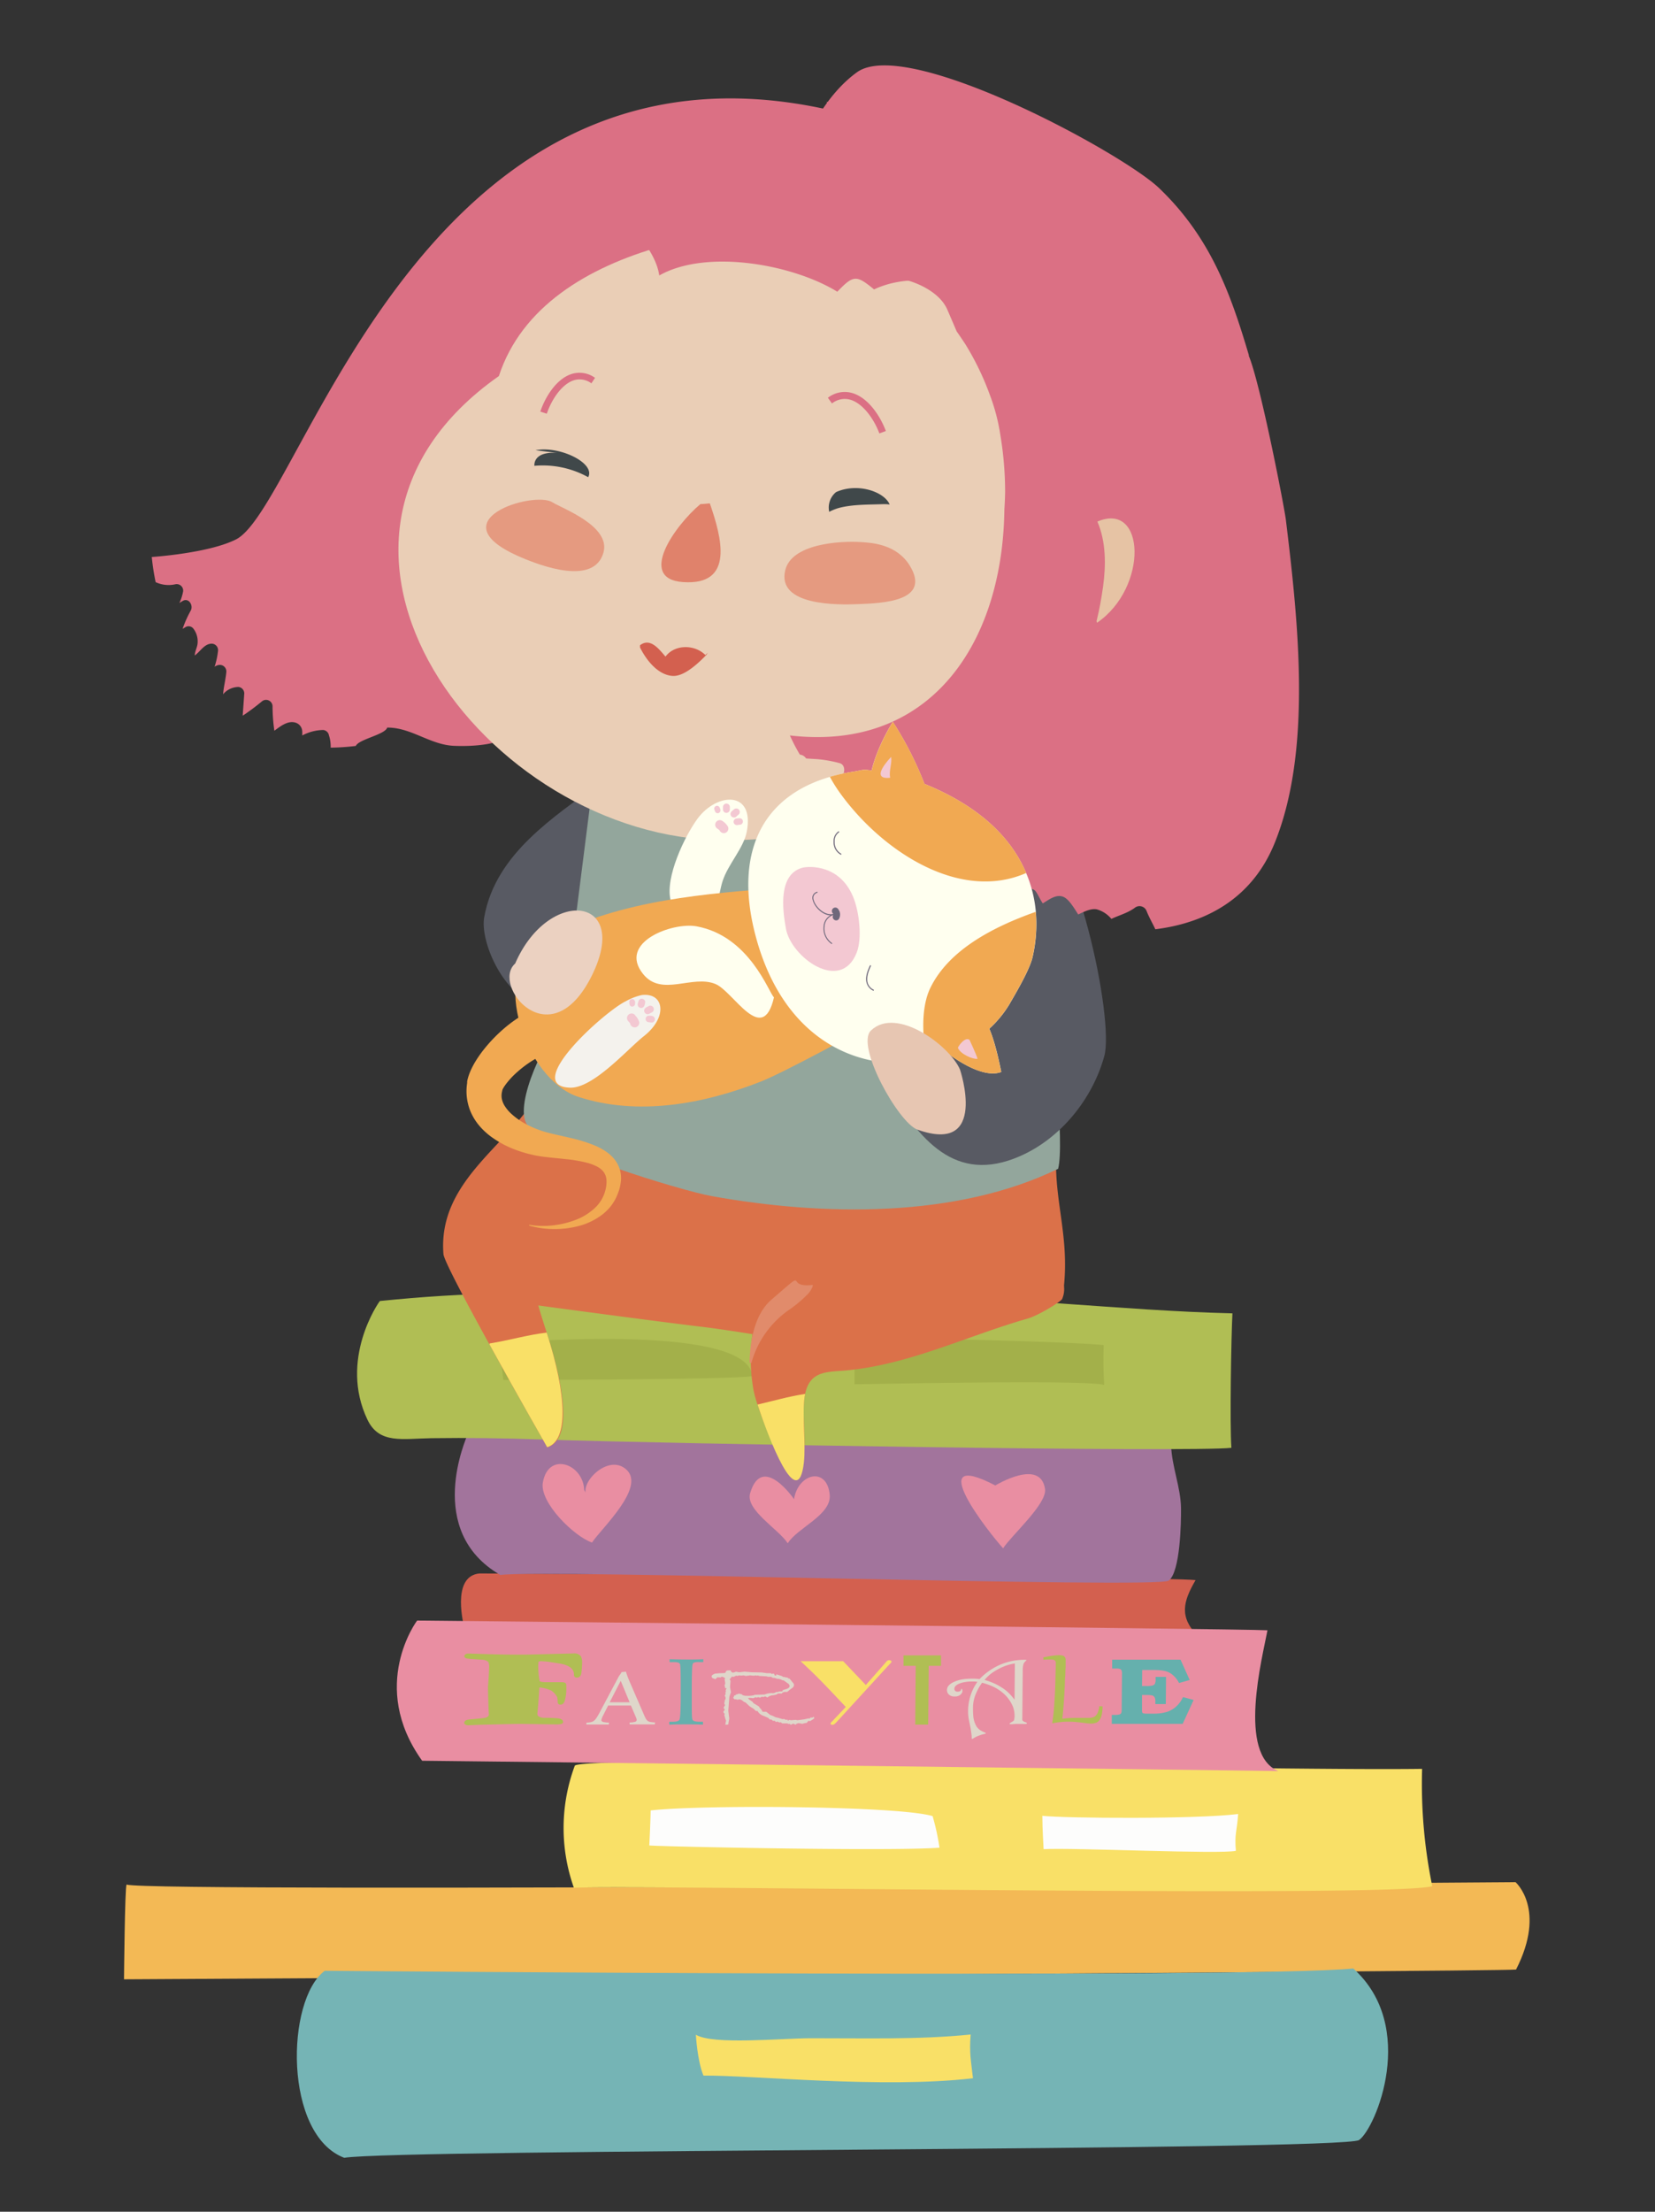
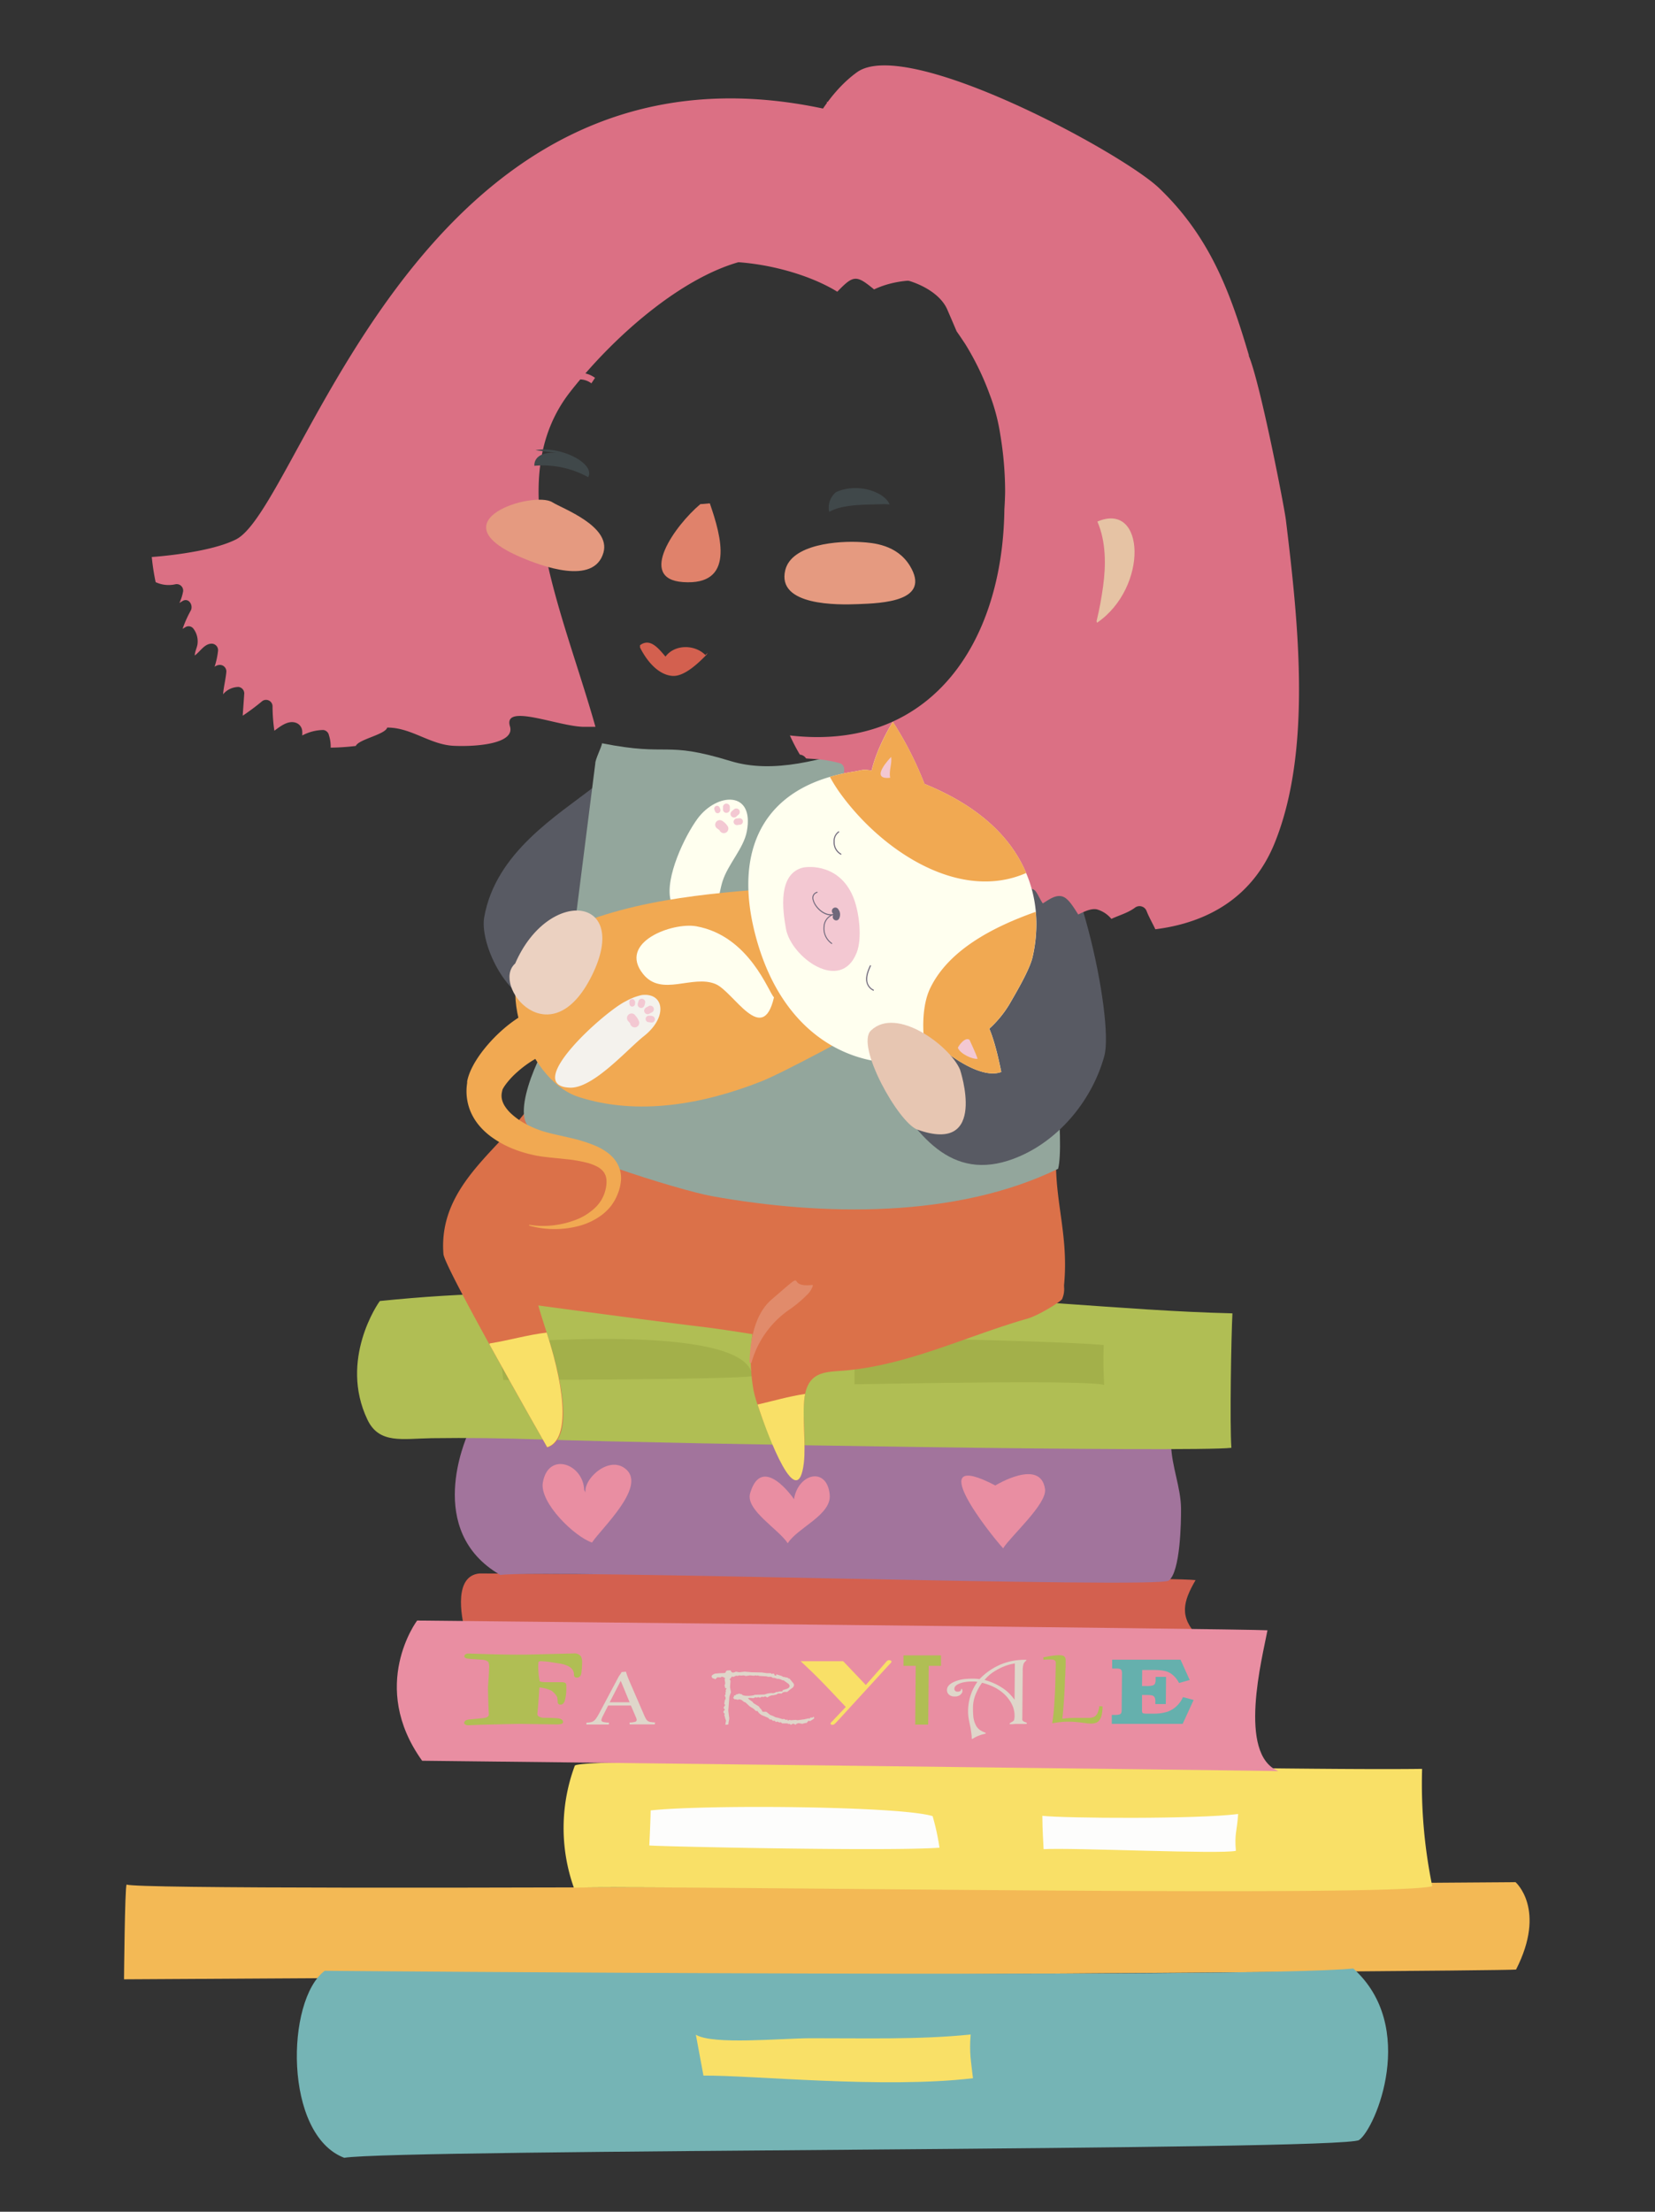
<svg xmlns="http://www.w3.org/2000/svg" id="Capa_1" data-name="Capa 1" viewBox="0 0 509.66 680.82">
  <rect x="0" y="0" width="509.66" height="680.82" fill="#333333" stroke="none" />
  <defs>
    <style>.cls-1{fill:#d3604f;}.cls-2{fill:#f3b955;}.cls-3{fill:#a2749c;}.cls-4{fill:#e98ea2;}.cls-5{fill:#b0be54;}.cls-6{fill:#a3b04a;}.cls-7{fill:#f6e8cf;}.cls-8{fill:#f9e067;}.cls-9{fill:#fdfdfc;}.cls-10{fill:#75b4b5;}.cls-11{fill:#65b0ad;}.cls-12{fill:#dfd6ca;}.cls-13{fill:#db7149;}.cls-14{fill:#e18b6b;}.cls-15{fill:#9c8c7d;}.cls-16{fill:#585a63;}.cls-17{fill:#93a69c;}.cls-18{fill:#db7084;}.cls-19{fill:#d75e57;}.cls-20{fill:#eaceb6;}.cls-21{fill:#f9e1c9;}.cls-22{fill:#e6c3a4;}.cls-23{fill:#e0826b;}.cls-24{fill:#e59a80;}.cls-25{fill:#40484a;}.cls-26{fill:#ffffef;}.cls-27{fill:#f1a952;}.cls-28{fill:#f3c8d2;}.cls-29{fill:#f4f2ed;}.cls-30{fill:#6f687b;}.cls-31{fill:#e7c6b2;}.cls-32{fill:#ebd1c1;}</style>
  </defs>
  <path class="cls-1" d="M147.65,484.35c-7.84.75-5.7,12.83-4.46,17.62,28.47-2.09,172.48.9,225.73,1.71-5.82-5.9-4.63-10.61-.74-17.28C358.38,485.23,147.65,484.35,147.65,484.35Z" />
  <path class="cls-2" d="M38.19,609.28s423.46-2.4,428.68-3c9.47-18.56-.16-26.91-.16-26.91s-421,3.28-427.73.75C38.44,580.86,38.19,609.28,38.19,609.28Z" />
  <path class="cls-3" d="M154.09,484.82c11.79-1.83,202.5,4.28,205.83,1.73,3.6-2.75,3.81-18.25,3.78-22.18-.07-6.53-2.85-12.91-3.06-19.47-20.94,1.87-188.33-2-216.73-3.15C143.7,442.59,130.55,471.25,154.09,484.82Z" />
  <path class="cls-4" d="M179.89,458.64c-.23-8-11.06-12-12.73-2.23-1,6.16,9.72,16.6,15.15,18.42,2.85-4.32,16.5-16.85,10.67-22.38s-15.67,5.08-11.84,8.51Z" />
  <path class="cls-4" d="M231,459.67c-1.49,5.14,8.74,11,11.59,15.39,3-4.83,13.55-8.71,12.92-15-.87-8.7-9.72-6.55-11,1.43C244.57,461.48,234.66,447.14,231,459.67Z" />
  <path class="cls-4" d="M306.51,457.26c-22.95-11.95-1.59,15,2.4,19.34,2.46-3.86,13.55-13.67,12.91-18.21C320.45,448.72,306.51,457.26,306.51,457.26Z" />
  <path class="cls-5" d="M113.15,437c3.62,7.61,10.84,5.84,19.76,5.71,11.07-.16,22.14,0,33.3.38,43.45,1.43,200.6,4,213,2.58-.52-7.17-.06-34.06.32-41.39-34.93-.83-70.37-5.55-106.16-5.09-39.34.5-78.69-1.37-117.87-1-13,.12-25.72,1-38.51,2.29C116.46,401.06,104.37,418.59,113.15,437Z" />
  <path class="cls-6" d="M153.7,413.51,155,424.8s72.07-.12,76.65-1.2C230.36,406.68,153.7,413.51,153.7,413.51Z" />
  <path class="cls-6" d="M339.89,414.06c-8.37-1-65.23-2.5-76.5-2-.27,4.68-.25,9.36-.25,14.05,4.61,0,71-1.49,76.9.21A120,120,0,0,1,339.89,414.06Z" />
  <path class="cls-7" d="M217.16,564v.18c.77-.08,1.54-.14,2.31-.19Z" />
  <path class="cls-8" d="M176.73,581.1c22.51-.9,251.14,3.12,264.34-.48a156.51,156.51,0,0,1-3.13-36.12c-49,.7-257.52-4.34-260.92-1A55,55,0,0,0,176.73,581.1Z" />
  <path class="cls-9" d="M287.2,559.05c-10.19-3.16-71.09-3.57-86.83-1.75,0,1.9-.32,9.09-.42,10.77,1.32.29,73.95,1.88,89.36.69A71.11,71.11,0,0,0,287.2,559.05Z" />
  <path class="cls-9" d="M381.29,558.39c-12.52,1.63-53.63,1.33-60.3.56,0,2.15.09,4.29.19,6.43.06,1.28.13,2.56.2,3.84,8.54-.54,54.66,1.63,59.21.5C380.13,564.34,380.91,564,381.29,558.39Z" />
  <path class="cls-10" d="M100,606.66c-12,9-12.67,50.45,6,57.56,17.37-2.77,307.77-2.13,312.53-5.47,5.16-3.63,18.15-34.93-1.79-52.8C385.81,609.11,100,606.66,100,606.66Z" />
-   <path class="cls-8" d="M216.63,638.92c14.72-.16,55.41,4.08,83,.81-.6-5.38-1.18-7.81-.71-13.46-16,1.63-32.78,1.12-49.19,1.15-9.21,0-30.23,2.12-35.44-1.09C214.3,626.33,214.71,634.31,216.63,638.92Z" />
+   <path class="cls-8" d="M216.63,638.92c14.72-.16,55.41,4.08,83,.81-.6-5.38-1.18-7.81-.71-13.46-16,1.63-32.78,1.12-49.19,1.15-9.21,0-30.23,2.12-35.44-1.09Z" />
  <path class="cls-4" d="M130,542c4.14,0,263.9,3.09,263.7,3.19-12.73-5.13-4.94-35-3.38-43.35-7.55-.48-255.64-2.93-261.85-3C128.43,498.84,113.42,518.91,130,542Z" />
-   <path class="cls-11" d="M206.1,530h1.14c1.12,0,1.79-.21,2-.64s.36-2.46.39-6.1l0-4.8q0-5.66-.23-6.24c-.19-.39-.77-.58-1.74-.58h-1.46v-.89q3,.09,5.94.09c1.63,0,3.11,0,4.44-.11v.9h-1.4a3.33,3.33,0,0,0-1.62.24c-.22.16-.35.57-.39,1.22-.07,1-.12,2.81-.14,5.39l0,4.89c0,3.67,0,5.69.25,6.06s.86.56,2,.56h1.2v.9c-1.49-.07-3.1-.1-4.86-.09-2,0-3.88,0-5.52.1Z" />
  <path class="cls-12" d="M250.57,528.42a1.88,1.88,0,0,1,.16.46c0,.09-.13.22-.39.38l-.88.55-.47-.12-.57.66a3.9,3.9,0,0,0-1.3.29l-1.22-.22-.68.23-.21.29a2.21,2.21,0,0,0-.76-.36c-.05,0-.08,0-.08.1l-.23,0-.37.29-.37-.36-.31.1a1.24,1.24,0,0,0-.68-.22h-1.34l-.39-.34-.45.07-.68-.29-.42.16-.3-.39H238l-.39-.37h-.49s-.13-.08-.26-.24a1.58,1.58,0,0,0-.58-.42l-1.28-.53a3.3,3.3,0,0,1-1.72-1.45h-.49l-.68-.66-1.23-.76L229.52,524l-.39-.1-.64-.53a2.87,2.87,0,0,0-.86-.29,1.28,1.28,0,0,1-.52.13.81.81,0,0,1-.41-.13v0s0,0-.08,0h-.44l-.41-.47a1,1,0,0,0,.3-.67l.52-.12v-.2l.54-.1a1,1,0,0,1,.51-.16.93.93,0,0,1,.35.08,1.22,1.22,0,0,0,.23.08s.09,0,.14-.1q.18.6,1.77.6a8.55,8.55,0,0,0,2.15-.21v-.1l3.18-.1a6,6,0,0,1,2.31-.44l.27.06.71-.19.18-.2.5,0,.64-.19h.45a1,1,0,0,0,.44-.06.31.31,0,0,0,.08-.25v-.13c.35,0,.52-.08.52-.13,1.06-.22,1.59-.59,1.6-1.1a1,1,0,0,0-.45-.73l-1.39-1H241a4,4,0,0,0-1.24-.47h-.41l-.84-.29H238l-.53-.34h-1l-.39-.13-2.31-.13-.39-.17-.25.11-.47-.11-.46.11-1.24-.11-1.26.18-.68-.18-.76.07-.66-.07-.52.18-.37-.11-.77.37-.59-.06a3.92,3.92,0,0,1-.65.82l.26.47-.14,1.92.28,1.65a8.25,8.25,0,0,0-.49,1.42l-.33,4.24.31,2.42-.26,1.29v.32c0,.18-.27.26-.8.26h-.17l.22-1.27-.2-.5-.36-1.36.24-.13c-.34-.33-.51-.55-.5-.66s.16-.43.47-.66l-.34-.54h0c-.06,0-.08,0-.08,0a2.89,2.89,0,0,1,.52-.92.75.75,0,0,1-.28-.63l.12-.53v-.26a1.36,1.36,0,0,0,.29-.69,1.57,1.57,0,0,0-.28-.78l.29-.55-.12-.5.25-.16a.52.52,0,0,1-.12-.34,2,2,0,0,1,.3-.79l-.42.06-.23-.89.21-.63-.2-1.35.21-.16a1.87,1.87,0,0,0-1-.53h-.12l-.31.22-1-.06-.65.63a2,2,0,0,0-.8-.32c-.22-.23-.32-.4-.32-.53a.62.62,0,0,1,.09-.32.86.86,0,0,1,.33-.28l.56-.29,1.27-.12,1.74-.07.37-.22v-.1c0-.33.33-.5,1-.5H225c.15.46.4.69.76.69a5.3,5.3,0,0,0,.89-.29l1,.19,1.65-.2,2.19.19,3.09.06,1.55.22h1.2l.45.31a.27.27,0,0,1,.27-.2.76.76,0,0,1,.41.2.53.53,0,0,0,.16.39l.43.06v-.42l1.68.53.58.35.08-.09a3.36,3.36,0,0,0,1.11.22l.29.27.37.07c.45.55.79,1,1,1.23a1.14,1.14,0,0,1,.36.72,1.32,1.32,0,0,1-.66,1,16.21,16.21,0,0,0-1.43,1.13l-.43,0-.33,0a3,3,0,0,0-.72.23l-.17.27h-1.2l-.33.23a1.43,1.43,0,0,1-.39.14l-.62.15a2.92,2.92,0,0,0-1.91.7l-.68-.35-.6.22a.75.75,0,0,0-.33-.09,1.16,1.16,0,0,0-.64.29l-.57-.19-.56.19-.21-.19-.76.34-1-.1a2.85,2.85,0,0,0-.64.07l.4.45,1,.69.28.4,1.65,1,.36.53.27.24a4.35,4.35,0,0,1,.53.89l1.13,0,1.27,1,.68.24.93.45.88.2,1.26.39.47-.07.21.13.08-.06.16.22.6-.09.12.34.48-.25.49.11,1.45-.11.57.11,2.05-.28,1.51-.32.1.19.29-.4h.64Z" />
  <path class="cls-8" d="M266.63,518.69l5.81-6.59a7.19,7.19,0,0,1,.8-.89.94.94,0,0,1,.57-.17.92.92,0,0,1,.51.13.35.35,0,0,1,.21.31.78.78,0,0,1-.22.44,4.26,4.26,0,0,1-.37.39l-.58.61-14.85,16.21-.6.64a10.63,10.63,0,0,1-1,1,.86.86,0,0,1-.57.16q-.57,0-.57-.39c0-.14.18-.38.53-.7l4.16-4.4-.5-.53q-5.44-5.79-7.7-8.06c-1.49-1.52-3.4-3.35-5.71-5.49l13.11,0Z" />
  <path class="cls-12" d="M194.28,525h-7l-1.65,3.26a4.86,4.86,0,0,0-.44,1.19c0,.29.17.49.52.6a7.78,7.78,0,0,0,1.84.21l-.07.59c-.52,0-1.1,0-1.75,0h-1.92c-.52,0-1.06,0-1.61,0l-1.62,0,0-.57a10.21,10.21,0,0,0,1.36-.15,2.48,2.48,0,0,0,.92-.4,3.39,3.39,0,0,0,.74-.8,14.36,14.36,0,0,0,.83-1.35l5.94-11.19a6.24,6.24,0,0,1,.55-.87,4.76,4.76,0,0,0,.5-.81l1.34-.13c.15.53.31,1,.48,1.45s.33.84.48,1.21l4.66,10.77a9.11,9.11,0,0,0,.56,1.13,2,2,0,0,0,.58.64,2.08,2.08,0,0,0,.86.3,11.9,11.9,0,0,0,1.34.13l-.07.6h-2l-2.14,0-1.79,0-1.8,0-.06-.56a7.31,7.31,0,0,0,1.7-.23.62.62,0,0,0,.51-.58,1.4,1.4,0,0,0-.08-.42l-.21-.54Zm-6.53-1h6.14l-2.71-6.54h-.06Z" />
  <path class="cls-11" d="M342.49,510.9l21.06,0,2.82,6.24-3.28.93a8.1,8.1,0,0,0-1.92-2.46,5.6,5.6,0,0,0-2.45-1.24,14.45,14.45,0,0,0-3.13-.3h-3.85l-.05,4.93H353a7.28,7.28,0,0,0,1.92-.16,1.25,1.25,0,0,0,.72-.51,2.84,2.84,0,0,0,.23-1.38v-.76h3.22l-.08,8.37h-3.22v-.85a2.35,2.35,0,0,0-.25-1.27,1.33,1.33,0,0,0-.71-.54,8.86,8.86,0,0,0-2-.14h-1.14l0,4.54a2.31,2.31,0,0,0,.08.88.6.6,0,0,0,.35.24,5.05,5.05,0,0,0,1.13.08h2.12a13.48,13.48,0,0,0,4-.54,8,8,0,0,0,2.92-1.73,8.11,8.11,0,0,0,2-2.83l3.29.89-3.37,7.35-21.83,0,0-2.74H343a6.81,6.81,0,0,0,1.7-.14,1,1,0,0,0,.62-.5,4.69,4.69,0,0,0,.1-1.2l.1-10.76a2.82,2.82,0,0,0-.15-1.15.93.93,0,0,0-.47-.4,4,4,0,0,0-1.29-.13h-1.12Z" />
  <path class="cls-5" d="M325.12,512.4a3.89,3.89,0,0,0,0-.72.9.9,0,0,0-.23-.5,1.2,1.2,0,0,0-.53-.27,3.21,3.21,0,0,0-.9-.08l-.93,0c-.37,0-.76.06-1.16.1l-.11-.74c1.13-.24,2.11-.41,2.92-.52a15.34,15.34,0,0,1,2-.16,3.53,3.53,0,0,1,1.17.15,1.26,1.26,0,0,1,.6.47,1.75,1.75,0,0,1,.22.77c0,.3,0,.64,0,1,0,0,0,.23,0,.6s0,.87-.06,1.49,0,1.33-.09,2.14-.07,1.68-.11,2.6-.09,1.85-.15,2.81-.11,1.9-.18,2.81-.13,1.77-.21,2.58-.15,1.52-.23,2.13c.74-.08,1.44-.15,2.09-.19s1.26-.06,1.82-.06c.8,0,1.54,0,2.22,0s1.37,0,2,0a4.31,4.31,0,0,0,1.25-.16,2.2,2.2,0,0,0,.95-.57,3.31,3.31,0,0,0,.66-1.1,8.25,8.25,0,0,0,.41-1.78l1,.07a12.84,12.84,0,0,1-.27,2.61,4.44,4.44,0,0,1-.7,1.62,2.3,2.3,0,0,1-1.07.82,4.52,4.52,0,0,1-1.44.24q-.6,0-1.35-.09l-1.6-.2c-.58-.08-1.21-.14-1.89-.2s-1.4-.09-2.19-.09-1.46,0-2.28.11a23.08,23.08,0,0,0-2.52.35l-.21,0c.14-.82.26-1.71.37-2.66s.19-1.93.26-2.95.14-2.08.2-3.15.1-2.14.13-3.21.06-2.13.08-3.17S325.12,513.37,325.12,512.4Z" />
  <path class="cls-5" d="M278.23,512.78l0-3.21,11.56,0,0,3.21H286l-.16,18.09h-4l.16-18.09Z" />
  <path class="cls-12" d="M316.22,530.36a.22.22,0,0,1,0,.08.25.25,0,0,1,0,.07c0,.1-.11.16-.33.16a10.75,10.75,0,0,1-1.08,0c-.6,0-1,0-1.24,0-.39,0-1,0-1.74.07a4.51,4.51,0,0,1-.62,0c-.2,0-.31,0-.31-.16a.14.14,0,0,1,.06-.12s.3-.2.78-.49.57-.44.57-.61.05-.26.08-.45a4.36,4.36,0,0,0,.05-.67,8,8,0,0,0-.58-3.06,10.92,10.92,0,0,0-2.95-4,13.46,13.46,0,0,0-2.87-1.89,19.81,19.81,0,0,0-3.61-1.3,16.3,16.3,0,0,0-1.79,3.13,11,11,0,0,0-1,4.24,26.21,26.21,0,0,0,.1,3.08,7.66,7.66,0,0,0,.93,2.92,4,4,0,0,0,1.4,1.35,7.44,7.44,0,0,0,1.29.62c.15.06.22.13.22.2s-.06.12-.18.14l-1,.27c-.32.1-.69.23-1.1.39a7.91,7.91,0,0,0-1.08.5c-.21.11-.4.23-.59.35a.45.45,0,0,1-.23.09c-.11,0-.17-.08-.16-.23s0-.63-.05-1-.12-1-.25-1.8-.4-1.93-.58-2.89a14.36,14.36,0,0,1-.24-2.69,15.88,15.88,0,0,1,.89-5.11,14.45,14.45,0,0,1,2-3.84l-.84-.1c-.29,0-.63,0-1,0a12.56,12.56,0,0,0-2.15.2,6.77,6.77,0,0,0-2,.63c-.73.39-1.11.84-1.11,1.36a.85.85,0,0,0,.82.93.65.65,0,0,0,.22,0,1.53,1.53,0,0,0,.66-.14.57.57,0,0,0,.33-.43c0-.19.1-.28.19-.28s.13.05.17.15a.82.82,0,0,1,.06.4,1.49,1.49,0,0,1,0,.28c0,.09,0,.19-.08.29a2,2,0,0,1-.8.87,2.64,2.64,0,0,1-1.4.35h-.2a2.4,2.4,0,0,1-1.61-.55,1.8,1.8,0,0,1-.65-1.44c0-1,.69-1.78,2-2.43a10.91,10.91,0,0,1,3-.89c.39-.06.81-.1,1.28-.13s1-.05,1.45-.05a15.09,15.09,0,0,1,2.3.14,19.67,19.67,0,0,1,5.85-4.21,18.77,18.77,0,0,1,8-1.73c.4,0,.6,0,.6.13s0,.09-.13.15a2.66,2.66,0,0,0-.78,1,7.23,7.23,0,0,0-.24,2.17l-.13,15q0,.27.54.6C315.94,530.18,316.19,530.33,316.22,530.36Zm-3.79-7.13.1-11.18a15.36,15.36,0,0,0-5.19,1.79,16.14,16.14,0,0,0-2.29,1.46,14.33,14.33,0,0,0-1.86,1.83,19.52,19.52,0,0,1,2.83,1,16,16,0,0,1,2.32,1.24,13.52,13.52,0,0,1,2.27,1.73A16.56,16.56,0,0,1,312.43,523.23Z" />
  <path class="cls-5" d="M179.26,511.84c0,.25,0,1.28-.22,3.09q-.18,1.4-1.29,1.47c-.68.05-1-.26-1-.94,0-1.8-1.54-2.93-4.54-3.41l-2.71-.42a23.42,23.42,0,0,0-3-.27c-.46,0-.7.15-.71.48a23,23,0,0,0,.38,5.58c.06.25.77.39,2.13.4H173q1.13,0,1.35.57a7.49,7.49,0,0,1,.05,1.3,13.11,13.11,0,0,1-.51,3.94c-.26.73-.69,1.1-1.29,1.09a.76.76,0,0,1-.85-.72,8.22,8.22,0,0,0-.16-1.56,5.63,5.63,0,0,0-1.76-2,10.58,10.58,0,0,0-3.73-1c-.19,3.19-.39,5.91-.62,8.17,0,.36.18.65.65.87a3.19,3.19,0,0,0,1.35.3c2.07,0,3.53.08,4.38.17,1,.13,1.56.52,1.54,1.18,0,.47-.72.7-2.1.68l-11.3-.16q-1.14,0-12.3.28l-1.83.08-1.61.07a1.86,1.86,0,0,1-1-.25c-.21-.14-.31-.27-.31-.4a1,1,0,0,1,.48-.86,4.21,4.21,0,0,1,1.45-.31c.94-.08,2.28-.21,4-.39,1.09-.14,1.64-.51,1.66-1.13q-.19-3.51-.27-8.37.33-4.35.34-5.79a4.67,4.67,0,0,0-.2-1.95,2.9,2.9,0,0,0-1.93-.72l-2.78-.2a15.49,15.49,0,0,1-1.9-.19c-.54-.12-.81-.36-.81-.71a.73.73,0,0,1,.48-.62,1.39,1.39,0,0,1,.65-.19l6.24.19q6.18.17,9.58.15c.7,0,1.31,0,1.83,0l14.85-.37a2.51,2.51,0,0,1,2.29.9A4.08,4.08,0,0,1,179.26,511.84Z" />
  <path class="cls-13" d="M326,347.64c-24.4,12-57,3.51-82.87,2-16.47-1-35.76-1.47-51.89-6.14-5.11-1.48-12.64-3.14-19.14-5.73h-3.59l-3.65,0c-8.53,14.88-30.08,26-28.3,48.28.16,1.88,6.46,13.78,13.42,26.45l.63,1.13c0,.08.08.16.13.24,8.55,15.51,17.8,31.68,17.79,31.67,8.76-2.75,3.92-22.63-.15-35.28-2-6.09-2.61-8.41-2.61-8.41s35.39,4.78,49.78,6.5c5.19.62,10.62,1.46,16.2,2.34,16.71,2.63,34.72,5.55,51.21,3.58,5.41-2.34,10.91-4.38,16.45-6.19a154.36,154.36,0,0,1,24.55-6c.46-.47.9-1,1.33-1.44.69-.78,1.41-1.64,2.09-2.57.11-.79.2-1.56.28-2.32h0C329.45,377.62,323,366.51,326,347.64Z" />
  <path class="cls-13" d="M327.07,399.89c-.33.69-7,4.95-10.62,6-19,5.45-36.83,14.35-56.41,16-5.53.46-10.69.18-12.11,7.26-.07.35-.14.72-.19,1.11-.74,5.59.47,11.69-.19,17.25-1.87,15.95-10.86-4.72-14.25-15.1a37.07,37.07,0,0,1-1.23-4.38,57.07,57.07,0,0,1-.89-11,44.19,44.19,0,0,1,.55-6.33c.84-5.23,2.73-10,6.16-12.95,4.42-3.8,13.07-4.61,13.07-4.61a4,4,0,0,1,1.8-.7c5.59-1.22,21.75-1.18,28-1.67,10.2-.78,20.4-1.31,30.46-3.66,4.87-1.15,11.34-3.78,14.29,2.23a20.24,20.24,0,0,1,2.12,6.37A7.57,7.57,0,0,1,327.07,399.89Z" />
  <path class="cls-8" d="M247.74,430.2c-.74,5.59.47,14.5-.19,20.07-1.87,15.94-10.86-7.54-14.25-17.92,4.75-1.07,9.63-2.54,14.63-3.26C247.86,429.44,247.79,429.81,247.74,430.2Z" />
  <path class="cls-8" d="M168.51,445.49s-9.24-16.16-17.79-31.67l.09-.28c5.58-.86,11.78-2.68,17.55-3.33C174.62,429.67,175.08,443.43,168.51,445.49Z" />
  <path class="cls-14" d="M243,403.19a37.3,37.3,0,0,0,5.27-4.36,7.28,7.28,0,0,0,2-2.87,1.64,1.64,0,0,0,0-.43c-9.23,1.08-.34-6.11-12.73,4.56-3.44,3-5.33,7.73-6.17,13a45.67,45.67,0,0,0-.54,6.33,1.71,1.71,0,0,0,.56.14A29.45,29.45,0,0,1,243,403.19Z" />
  <path class="cls-15" d="M232.32,254.27c45.16-30.08,90.26-9.77,54.12,45.79-12.1,18.6-26.13,41.28-50.29,41.8-23,.5-35.85-15.22-33.64-37.73Z" />
  <path class="cls-16" d="M183.39,241.84c-11.79,9.23-30.77,20.53-34.28,40.53-1.3,7.4,5.65,23,14.89,26.2,8.54,3,2.31-18.23,11.21-16.65,3.43.61,11.24,4.49,14.4,2.7,6-3.37,6.3-22.5,6.35-28.17.06-8-2.47-16-2.53-23.91Z" />
  <path class="cls-17" d="M173.13,315.45c-4.48,2.56-15,24.31-10.89,30.61,4.88,7.57,47.77,20.48,56.85,22.12,34.28,6.18,75.36,6.88,106.76-8.4,4-15.36-13.76-135.35-13.58-139.67-27.67-3.07-61,22.19-87.26,14.17-20.85-6.38-18.41-1.28-39.6-5.48-.19,1.25-2.13,5-2.09,6.22Z" />
  <path class="cls-16" d="M316.61,248.88c14.94,8.68,26.52,64.94,23.48,76.13-3.55,13.06-13.3,25.37-26.06,30.92-20.06,8.73-30.88-5.36-40.69-21.25,10.77-11.84,28.15-18.87,38.51-32,4.31-5.47-2.88-59,2.5-55.68Z" />
  <path class="cls-18" d="M72.76,166C93.9,155,132.48-5.48,269.38,37.63l-14.86-6.34c3.84,6,3.49,16.21,3.17,23.28,10.58-2.11,12.2,9.77,4.89,16.83-7,6.81-21.4,6.81-30.21,8.2-19.71,3.11-42.75,23.1-56.76,41-21.36,27.26-2.45,66.88,7.76,103.14l-3.22,0c-7.7.14-25.35-7.52-23.11-.15,1.57,5.15-9.49,6.31-17.11,6-7.44-.26-13.25-5.68-20.69-5.62-.64,2.17-8.8,3.59-9.67,5.65a70.5,70.5,0,0,1-7.74.52.34.34,0,0,0,0-.1,11,11,0,0,0-.53-3.69,2,2,0,0,0-1.75-1.64,14.16,14.16,0,0,0-6.48,1.69,8.7,8.7,0,0,0,0-1.25,2.9,2.9,0,0,0-1.88-2.64c-2.35-.85-4.62.87-6.7,2.43a54.12,54.12,0,0,1-.56-7.41,2,2,0,0,0-3.19-1.7,68.83,68.83,0,0,1-6,4.48l.47-6.67a2,2,0,0,0-1.78-2.18,6.44,6.44,0,0,0-4,1.5,5.58,5.58,0,0,0-.73.77c.17-2.27.78-4.48,1-6.88a2,2,0,0,0-2.3-2.15,2.77,2.77,0,0,0-1.32.55,24.45,24.45,0,0,0,1.07-4.94,2,2,0,0,0-2.3-2.15c-2,.21-3.3,2.49-4.87,3.61,0-1.17.72-2.42.85-3.57a6.46,6.46,0,0,0-1.29-4.71,1.86,1.86,0,0,0-2.31-.51l-1,.59a34.84,34.84,0,0,1,2.5-5.6c.89-1.62-.61-4.05-2.44-3-.32.19-.68.41-1.05.65a14.07,14.07,0,0,0,1.16-3.63,2,2,0,0,0-2.3-2.16,9.42,9.42,0,0,1-6.17-.63,71.47,71.47,0,0,1-1.19-7.74S64.36,170.31,72.76,166Z" />
  <path class="cls-19" d="M345.58,270.78l.08.05Z" />
-   <path class="cls-20" d="M153.63,115.76c13.92-42.57,81.17-48.92,115.16-44.95,10.57,1.23,20.3,1.54,29.06,2.86,10.66,23.63,17.37,48.89,27,72.9-2,24.1-3.71,47.7-4.83,74.61-24.87,24.19-61.74,37.66-97,37.47C149.38,258.26,81.07,166.7,153.63,115.76Z" />
  <path class="cls-21" d="M351.49,159.6c-5.12-11.74-15.1-6.42-19.3,1.52.05.22.11.45.16.67l.28-.65a15.41,15.41,0,0,1,1,6.35,95,95,0,0,1,1.82,12C344.62,178.48,356.46,171,351.49,159.6Z" />
  <path class="cls-18" d="M183.18,76.17a6.64,6.64,0,0,0,1.24,2.44c.77-.65,4.25-3.92,5.43-5-.28.85,2.58,2.68,2.53,2.62C194,74,193.55,73,196.4,72c2.95,3.78,5.95,8.12,6.62,12.8,14.61-8.28,41.25-3.39,54.83,5,5-5.23,5.89-5.17,11.32-.71,18-8.47,44.1,3.79,58.64,15.18-.51-1.61-1.29-3.4-1.86-4.9,2.39,2.28,6,3.63,8.53,6.6.28-2.33-.74-7.18-1.33-9.36A16.28,16.28,0,0,0,335,97c-18.74-19.19-43.56-44.4-76.9-35.81a148,148,0,0,1-70.13.41s-11.79,6-14.94,22C175.9,81.29,180.06,78.76,183.18,76.17Zm7-2.84s.06,0,0,0Z" />
  <path class="cls-18" d="M168.39,127.35l-2-.65c1.44-4.32,4.79-9.93,9.49-11.53a8.09,8.09,0,0,1,7.36,1.14L182.12,118a6.05,6.05,0,0,0-5.54-.9C172.85,118.4,169.78,123.18,168.39,127.35Z" />
-   <path class="cls-18" d="M270.8,133.42l2-.74c-1.64-4.44-5.31-10.16-10.24-11.66a8.42,8.42,0,0,0-7.61,1.42l1.26,1.75a6.32,6.32,0,0,1,5.73-1.12C265.86,124.27,269.21,129.13,270.8,133.42Z" />
  <path class="cls-1" d="M197.09,198.62c0,.23,0,.46,0,.68,2.34,4.67,5.92,8.47,10,8.76,3.1.22,6.9-2.79,10.45-6.48a0,0,0,0,1,0,0l.42-.64-.74.7c-3.25-3.31-9.45-3.35-12.28.48C202.74,199.53,200.18,196.29,197.09,198.62Z" />
  <path class="cls-18" d="M278.48,220.33c17.19-9.58,27.32-28.78,30.07-51.85a111.43,111.43,0,0,0,.75-11.69c.12-1.79.2-3.58.23-5.37a106.75,106.75,0,0,0-1.48-17.57,59.73,59.73,0,0,0-3.24-12.33,84.75,84.75,0,0,0-7.5-15.52q-1.31-2-2.71-4-1.43-3.36-2.88-6.71c-1.92-4.4-7-7.28-11.31-8.69a16,16,0,0,0-6.72-.61l-.78,0c-10.42-11.18-21.16-22.39-30.17-34.38a1,1,0,0,1,1.17.77c4-10.37,10.2-23.07,20-30.14,15.42-11.11,81.64,24.78,93,35.63,16,15.28,22.13,32.78,27.67,51.43,0,.09,0,.18,0,.26,3.57,8.55,11,46.87,11.41,50.48,3.86,31.69,8.1,71.21-3.54,99.67C385.76,276,372.2,284,355.79,286.05c-.87-1.86-1.93-3.66-2.71-5.65a2.33,2.33,0,0,0-3.63-.95c-2.18,1.6-4.8,2.28-7.2,3.41a8.91,8.91,0,0,0-4.5-2.94c-1.73-.35-3.87.69-5.71,1.58-1.28-2-2.86-4.69-4.53-5.41-2.23-.95-4.43.82-6.38,2-.81-1.1-1.7-3.32-2.46-4a2.29,2.29,0,0,0-2.9,0,20.74,20.74,0,0,1-1.82,1.4,10.65,10.65,0,0,1,.86-4.71c1.32-2.66-2.38-4.44-4.06-2.44-4.89,5.78-13.63,2.5-19.36.34-4.9-1.84-9.63-4.25-14.57-6-.7-.47-1.4-.94-2.09-1.43a31.3,31.3,0,0,1,1.16-5.4,2.41,2.41,0,0,0-3.64-2.89,26,26,0,0,1-4.13,2.36c0-2.23-.06-4.47.16-6.71A2.4,2.4,0,0,0,265,246.1c-.93.32-1.88.61-2.83.89.41-1.31.82-2.62,1.34-3.88a2.42,2.42,0,0,0-3.11-3.21c-.88.31-1.77.58-2.66.84a10.44,10.44,0,0,1,1.36-1.57c1.17-1.09,1.33-3.75-.53-4.25a38.51,38.51,0,0,0-6.65-1.21c-1-.08-2-.12-3-.19l-.68-.05a2.56,2.56,0,0,0-1.92-1.18,57.28,57.28,0,0,1-3.07-5.9C257.16,228,268.91,225.67,278.48,220.33Z" />
  <path class="cls-22" d="M337.94,160.55c2.67,6.13,2.66,13.45,1.76,19.94-.49,3.56-1.13,7.13-2,10.65,0,.19.09.38.13.56C353.67,180.88,352.76,154.2,337.94,160.55Z" />
  <path class="cls-23" d="M215.68,155.18c-7.76,6.51-19.56,23-5.36,24,16.06,1.14,11.86-13.86,8.27-24.24C216.68,155.15,215.68,155.18,215.68,155.18Z" />
  <path class="cls-24" d="M160.55,171.6c6.11,2.6,22.36,8.73,25.28-1.48,2.34-8.19-12.7-13.59-15.73-15.51C164.46,151,133.71,160.21,160.55,171.6Z" />
  <path class="cls-24" d="M265.22,166.87c-7-.44-21.41.6-23.39,8.61-2.74,11.11,16.4,10.73,22.35,10.49,7.51-.29,22.71-.82,16-11.84C276.12,167.56,268.72,167.1,265.22,166.87Z" />
  <path class="cls-25" d="M258.76,156.25c4.17-1,8.54-.89,13-1.05a14.75,14.75,0,0,1,2.21.09c-1.64-3.93-9.86-6.78-16.49-3.82a6.13,6.13,0,0,0-2.12,6.09A14.65,14.65,0,0,1,258.76,156.25Z" />
  <path class="cls-25" d="M164.56,143.39a28.88,28.88,0,0,1,16.57,3.5c2.33-4.24-8.64-9.74-16.21-8.3l6.72.84C166.49,139,164.46,141,164.56,143.39Z" />
  <path class="cls-26" d="M218.7,283.44c2.18-1.78,2.53-8.17,3.82-12.2,1.71-5.3,6.46-10.06,7.46-15.28,2.42-12.7-9.18-12-15.14-4-4.1,5.58-10,18.13-8.36,25,2.46,10.09,11.32,7.53,18.6,7.42Z" />
  <path class="cls-27" d="M176.65,311.29l-.1-.05-.06,0-.19-.11-.37-.2-.29-.15a11.58,11.58,0,0,0-1.18-.47,11.25,11.25,0,0,0-2.28-.55,13.71,13.71,0,0,0-3.86,0,17.71,17.71,0,0,0-3,.73,23,23,0,0,0-2.49,1,30,30,0,0,0-4.12,2.41,40.26,40.26,0,0,0-3.51,2.71,46.9,46.9,0,0,0-6,6.19,36.34,36.34,0,0,0-2.6,3.64c-.41.65-.8,1.34-1.18,2.09a19.56,19.56,0,0,0-1.05,2.46c-.16.46-.3.95-.43,1.49l-.08.41,0,.22,0,.1v.09c0,.09-.06.46-.08.65a16.28,16.28,0,0,0,1.11,8.17,17.21,17.21,0,0,0,2.76,4.46,21.34,21.34,0,0,0,3.5,3.26,30.74,30.74,0,0,0,7.67,4.11,39.11,39.11,0,0,0,4,1.25c.68.17,1.35.32,2,.46s1.38.25,2,.34c2.64.36,5.11.54,7.51.82a41.54,41.54,0,0,1,6.82,1.21,13.67,13.67,0,0,1,2.85,1.14,5.78,5.78,0,0,1,1.95,1.67,4.63,4.63,0,0,1,.81,2.38,9.8,9.8,0,0,1-.31,3.07,11.21,11.21,0,0,1-3.24,5.54,18,18,0,0,1-5.89,3.66,27.76,27.76,0,0,1-7,1.7,26.65,26.65,0,0,1-7.35-.17l-.06.22a27.21,27.21,0,0,0,7.47,1.09,28.57,28.57,0,0,0,7.61-.88,20.61,20.61,0,0,0,7.18-3.34,15.43,15.43,0,0,0,3-2.91,14.88,14.88,0,0,0,2.07-3.72,14.28,14.28,0,0,0,1-4.25,9.83,9.83,0,0,0-.16-2.4,9.26,9.26,0,0,0-.82-2.37,9.7,9.7,0,0,0-1.43-2.06,11.47,11.47,0,0,0-1.76-1.6,18.72,18.72,0,0,0-3.82-2.15,46.82,46.82,0,0,0-7.64-2.38c-2.49-.6-5-1.09-7.19-1.69-.56-.15-1.09-.31-1.6-.48s-1-.36-1.55-.56a31.06,31.06,0,0,1-3-1.36,21.86,21.86,0,0,1-5.07-3.57,12,12,0,0,1-1.7-2.06,6.65,6.65,0,0,1-.89-2,5.21,5.21,0,0,1-.12-1.88,7.15,7.15,0,0,1,.2-1c0-.12,0-.05.07-.26l0-.06v0c0,.09,0,0,0,0v0l0,0,.16-.29a10,10,0,0,1,.56-.89c.24-.34.51-.7.81-1.07a25.62,25.62,0,0,1,2-2.19,35.26,35.26,0,0,1,4.92-3.94,27.35,27.35,0,0,1,2.62-1.53,16.05,16.05,0,0,1,2.48-1.05,7.59,7.59,0,0,1,1-.25,2,2,0,0,1,.63,0c.11,0,.09.09-.14.09a2,2,0,0,1-.48-.07L169,324l-.09,0-.17-.09-.09,0,.05,0,.09.07Z" />
  <path class="cls-27" d="M236.66,273.59c-23.66,1.82-50,4.45-71.09,17.06-14.55,8.71-4,41.65,12.57,47,18.15,5.9,38.38,2.31,56.34-4.79,7.1-2.81,31-15.87,31-15.87s-17.1-20.21-20.39-25.27c-3.82-5.87-8.41-13.52-9.72-19.6Z" />
  <path class="cls-28" d="M227.53,250.68c-.16.15-.33.29-.5.42h0a2,2,0,0,0-.2.21,1.08,1.08,0,1,1-1.58-1.48,4.6,4.6,0,0,1,.52-.47l.16-.13c.09-.07.07,0-.07.06l.09-.08a1.11,1.11,0,0,1,1.53-.06,1.09,1.09,0,0,1,.05,1.53Z" />
  <path class="cls-28" d="M224.75,248.23a4.28,4.28,0,0,1,0,.62c0,.13,0,.27,0,.4V249a2.62,2.62,0,0,0,0,.28,1.15,1.15,0,0,1-.2.5,1.06,1.06,0,0,1-.69.43,1.09,1.09,0,0,1-.78-.19,1,1,0,0,1-.43-.7c0-.21,0-.41,0-.62s0-.27,0-.4c0,.09,0,.18,0,.28v0c0-.1,0-.19,0-.28a1.13,1.13,0,0,1,.19-.5,1.11,1.11,0,0,1,.7-.43,1.06,1.06,0,0,1,.77.19,1,1,0,0,1,.43.7Z" />
  <path class="cls-28" d="M221.54,248.44a3.35,3.35,0,0,1,.21.47,1.45,1.45,0,0,0,.11.29c0-.06-.07-.13-.1-.2l0,0,.09.2a.83.83,0,0,1,0,.44.89.89,0,0,1-.38.55.86.86,0,0,1-.63.12.82.82,0,0,1-.55-.37,3.15,3.15,0,0,1-.2-.47l-.11-.3.09.2v0c0-.07-.07-.13-.1-.2a.9.9,0,0,1,0-.43.82.82,0,0,1,.37-.55.84.84,0,0,1,.63-.13.78.78,0,0,1,.55.38Z" />
  <path class="cls-28" d="M227.92,253.87c-.29,0-.56.06-.84.1a1,1,0,1,1-.31-2,8,8,0,0,1,.84-.09,1.08,1.08,0,0,1,.74.17,1,1,0,0,1,.24,1.41,1,1,0,0,1-.67.41Z" />
  <path class="cls-28" d="M222.48,252.72a5.3,5.3,0,0,1,1.7,1.76,1.41,1.41,0,0,1-.71,1.86,1.43,1.43,0,0,1-1.86-.71c.15.28,0,0-.07-.08-.25-.3.21.16-.09-.09s-.41-.29-.61-.44a1.41,1.41,0,1,1,1.64-2.3Z" />
  <path class="cls-26" d="M214.43,285.13c-7.29-1.31-24.3,4.89-16.36,14.73,5.72,7.09,15.13.08,22.28,3.05,5.52,2.29,14.49,19.32,18,4.09C236.81,305.78,230.93,288.11,214.43,285.13Z" />
  <path class="cls-29" d="M192.78,308.17a18,18,0,0,1,4.81-1.86c6.94-.87,8.14,6.74.77,12.58-5.1,4-15.66,16.2-22.86,15.92C160.64,334.23,186.32,311.23,192.78,308.17Z" />
  <path class="cls-28" d="M200.9,311.54c-.19.11-.39.21-.59.31s.23-.13,0,0-.16.1-.24.15a1.08,1.08,0,0,1-1.5-.26,1.1,1.1,0,0,1,.26-1.51,4.59,4.59,0,0,1,.61-.35l.18-.1c.11,0,.08,0-.08.05l.11-.06a1.08,1.08,0,0,1,1.24,1.77Z" />
  <path class="cls-28" d="M198.69,308.56a6,6,0,0,1-.14.61c0,.13-.08.25-.11.38l.05-.27v0l-.06.27a1,1,0,0,1-.29.45,1,1,0,0,1-.77.27,1.11,1.11,0,0,1-.72-.34,1,1,0,0,1-.27-.77c0-.21.08-.41.14-.62s.08-.25.11-.37c0,.09,0,.18,0,.26v0a2.56,2.56,0,0,1,0-.27,1,1,0,0,1,.29-.45,1.1,1.1,0,0,1,.77-.28,1.08,1.08,0,0,1,.72.35,1,1,0,0,1,.27.77Z" />
  <path class="cls-28" d="M195.51,308.09a4.42,4.42,0,0,1,.1.5,1.64,1.64,0,0,0,0,.32l-.06-.22v0a1.6,1.6,0,0,1,0,.21.79.79,0,0,1-.06.43.87.87,0,0,1-1.13.45.81.81,0,0,1-.46-.48,4.42,4.42,0,0,1-.1-.5c0-.11,0-.21,0-.32l0,.22v0c0-.08,0-.15,0-.22a.9.9,0,0,1,.06-.43.87.87,0,0,1,.48-.46.91.91,0,0,1,.65,0,.81.81,0,0,1,.46.48Z" />
  <path class="cls-28" d="M200.61,314.74c-.28,0-.56-.06-.84-.08a1,1,0,0,1,.11-2c.28,0,.57,0,.84.08a1.1,1.1,0,0,1,.69.33,1,1,0,0,1,.27.74,1.07,1.07,0,0,1-.33.69,1,1,0,0,1-.74.26Z" />
  <path class="cls-28" d="M195.53,312.48a5.31,5.31,0,0,1,1.3,2.07,1.43,1.43,0,0,1-1.08,1.68,1.45,1.45,0,0,1-1.68-1.09c.09.31,0,0,0-.09-.18-.34.17.2-.07-.1s-.34-.38-.5-.57a1.41,1.41,0,1,1,2.08-1.9Z" />
  <path class="cls-26" d="M232.62,287.83c8.68,33.15,33,42.74,53,38.47a44.18,44.18,0,0,0,6.44-1.91c3.36,2.49,11.12,7.55,16.29,5.59-.54-2.6-1.81-8.93-3.68-13.32a33.37,33.37,0,0,0,6.25-7.64c2-3.46,6.17-10.5,7.07-14.41a45,45,0,0,0,1-13.93A39.47,39.47,0,0,0,316,268.73c-4.26-10.14-13.5-20.2-31.32-27.44a104.76,104.76,0,0,0-9.74-19.1c-5.37,8.83-6.51,15-6.51,15-3-.46-2.87-.08-5.44.32a58,58,0,0,0-7.45,1.64C233.91,245.47,226.23,263.43,232.62,287.83Z" />
  <path class="cls-27" d="M255.56,239.12a47.09,47.09,0,0,0,3.38,5.34c12.95,17.73,36.67,33.2,57.08,24.27-4.26-10.14-13.5-20.2-31.32-27.44a104.76,104.76,0,0,0-9.74-19.1c-5.37,8.83-6.51,15-6.51,15-3-.46-2.87-.08-5.44.32A58,58,0,0,0,255.56,239.12Z" />
  <path class="cls-27" d="M285.59,326.3a44.18,44.18,0,0,0,6.44-1.91c3.36,2.49,11.12,7.55,16.29,5.59-.54-2.6-1.81-8.93-3.68-13.32a33.37,33.37,0,0,0,6.25-7.64c2-3.46,6.17-10.5,7.07-14.41a45,45,0,0,0,1-13.93c-13.22,4.67-26.88,11.79-32.52,23.55C283.85,309.62,283.72,318.35,285.59,326.3Z" />
  <path class="cls-28" d="M246.91,267.16c2.07-.62,12.2-1.23,16.16,9.82,1.53,4.27,2.46,11.91.75,16.26-4.94,12.58-20.19,1.4-21.78-7.31C240.94,279.92,239.65,269.35,246.91,267.16Z" />
  <path class="cls-30" d="M269,305l.14-.3a3.46,3.46,0,0,1-1.88-2c-.46-1.35-.13-3.14,1-5.46l-.3-.14c-1.19,2.4-1.53,4.27-1,5.71A3.81,3.81,0,0,0,269,305Z" />
  <path class="cls-30" d="M259,263.14l.14-.29a4,4,0,0,1-2.1-3.78,3.17,3.17,0,0,1,1.41-2.91l-.13-.31a3.52,3.52,0,0,0-1.61,3.21A4.27,4.27,0,0,0,259,263.14Z" />
  <path class="cls-30" d="M251.71,274.5l.07.29a1.64,1.64,0,0,0-1.21,2.21c.51,2.14,3.38,4.94,6,4.35l0-.05h0v0l-.14-.19a1.06,1.06,0,1,1,1.73-1.21,2.66,2.66,0,0,1,.28,2.79,1,1,0,0,1-1.39.52,1.07,1.07,0,0,1-.52-1.4s0-.07,0-.11a3.94,3.94,0,0,0-2.61,3.47,5.44,5.44,0,0,0,2.38,5.18l-.15.26a5.76,5.76,0,0,1-2.53-5.47,4.25,4.25,0,0,1,2.08-3.38c-2.53-.09-4.93-2.67-5.41-4.68A1.91,1.91,0,0,1,251.71,274.5Z" />
  <path class="cls-28" d="M298.56,320.08s2.05,4.37,2.49,5.85c-1.68.19-5.41-1.6-6.05-3.36C294.91,322.32,297.12,319,298.56,320.08Z" />
  <path class="cls-28" d="M274.44,233c.28,2.18-.74,4.25-.32,6.41C267.35,240.16,274.44,233,274.44,233Z" />
  <path class="cls-31" d="M295.63,329.23c-3.07-7.23-19.52-19.62-27.43-12-4.8,4.59,8.47,28.41,14.33,30.5C304.5,355.56,295.63,329.23,295.63,329.23Z" />
  <path class="cls-32" d="M158.65,296.59c10.2-23.56,35.72-20.91,23.68,3.58C169.56,326.12,151.1,303.29,158.65,296.59Z" />
</svg>